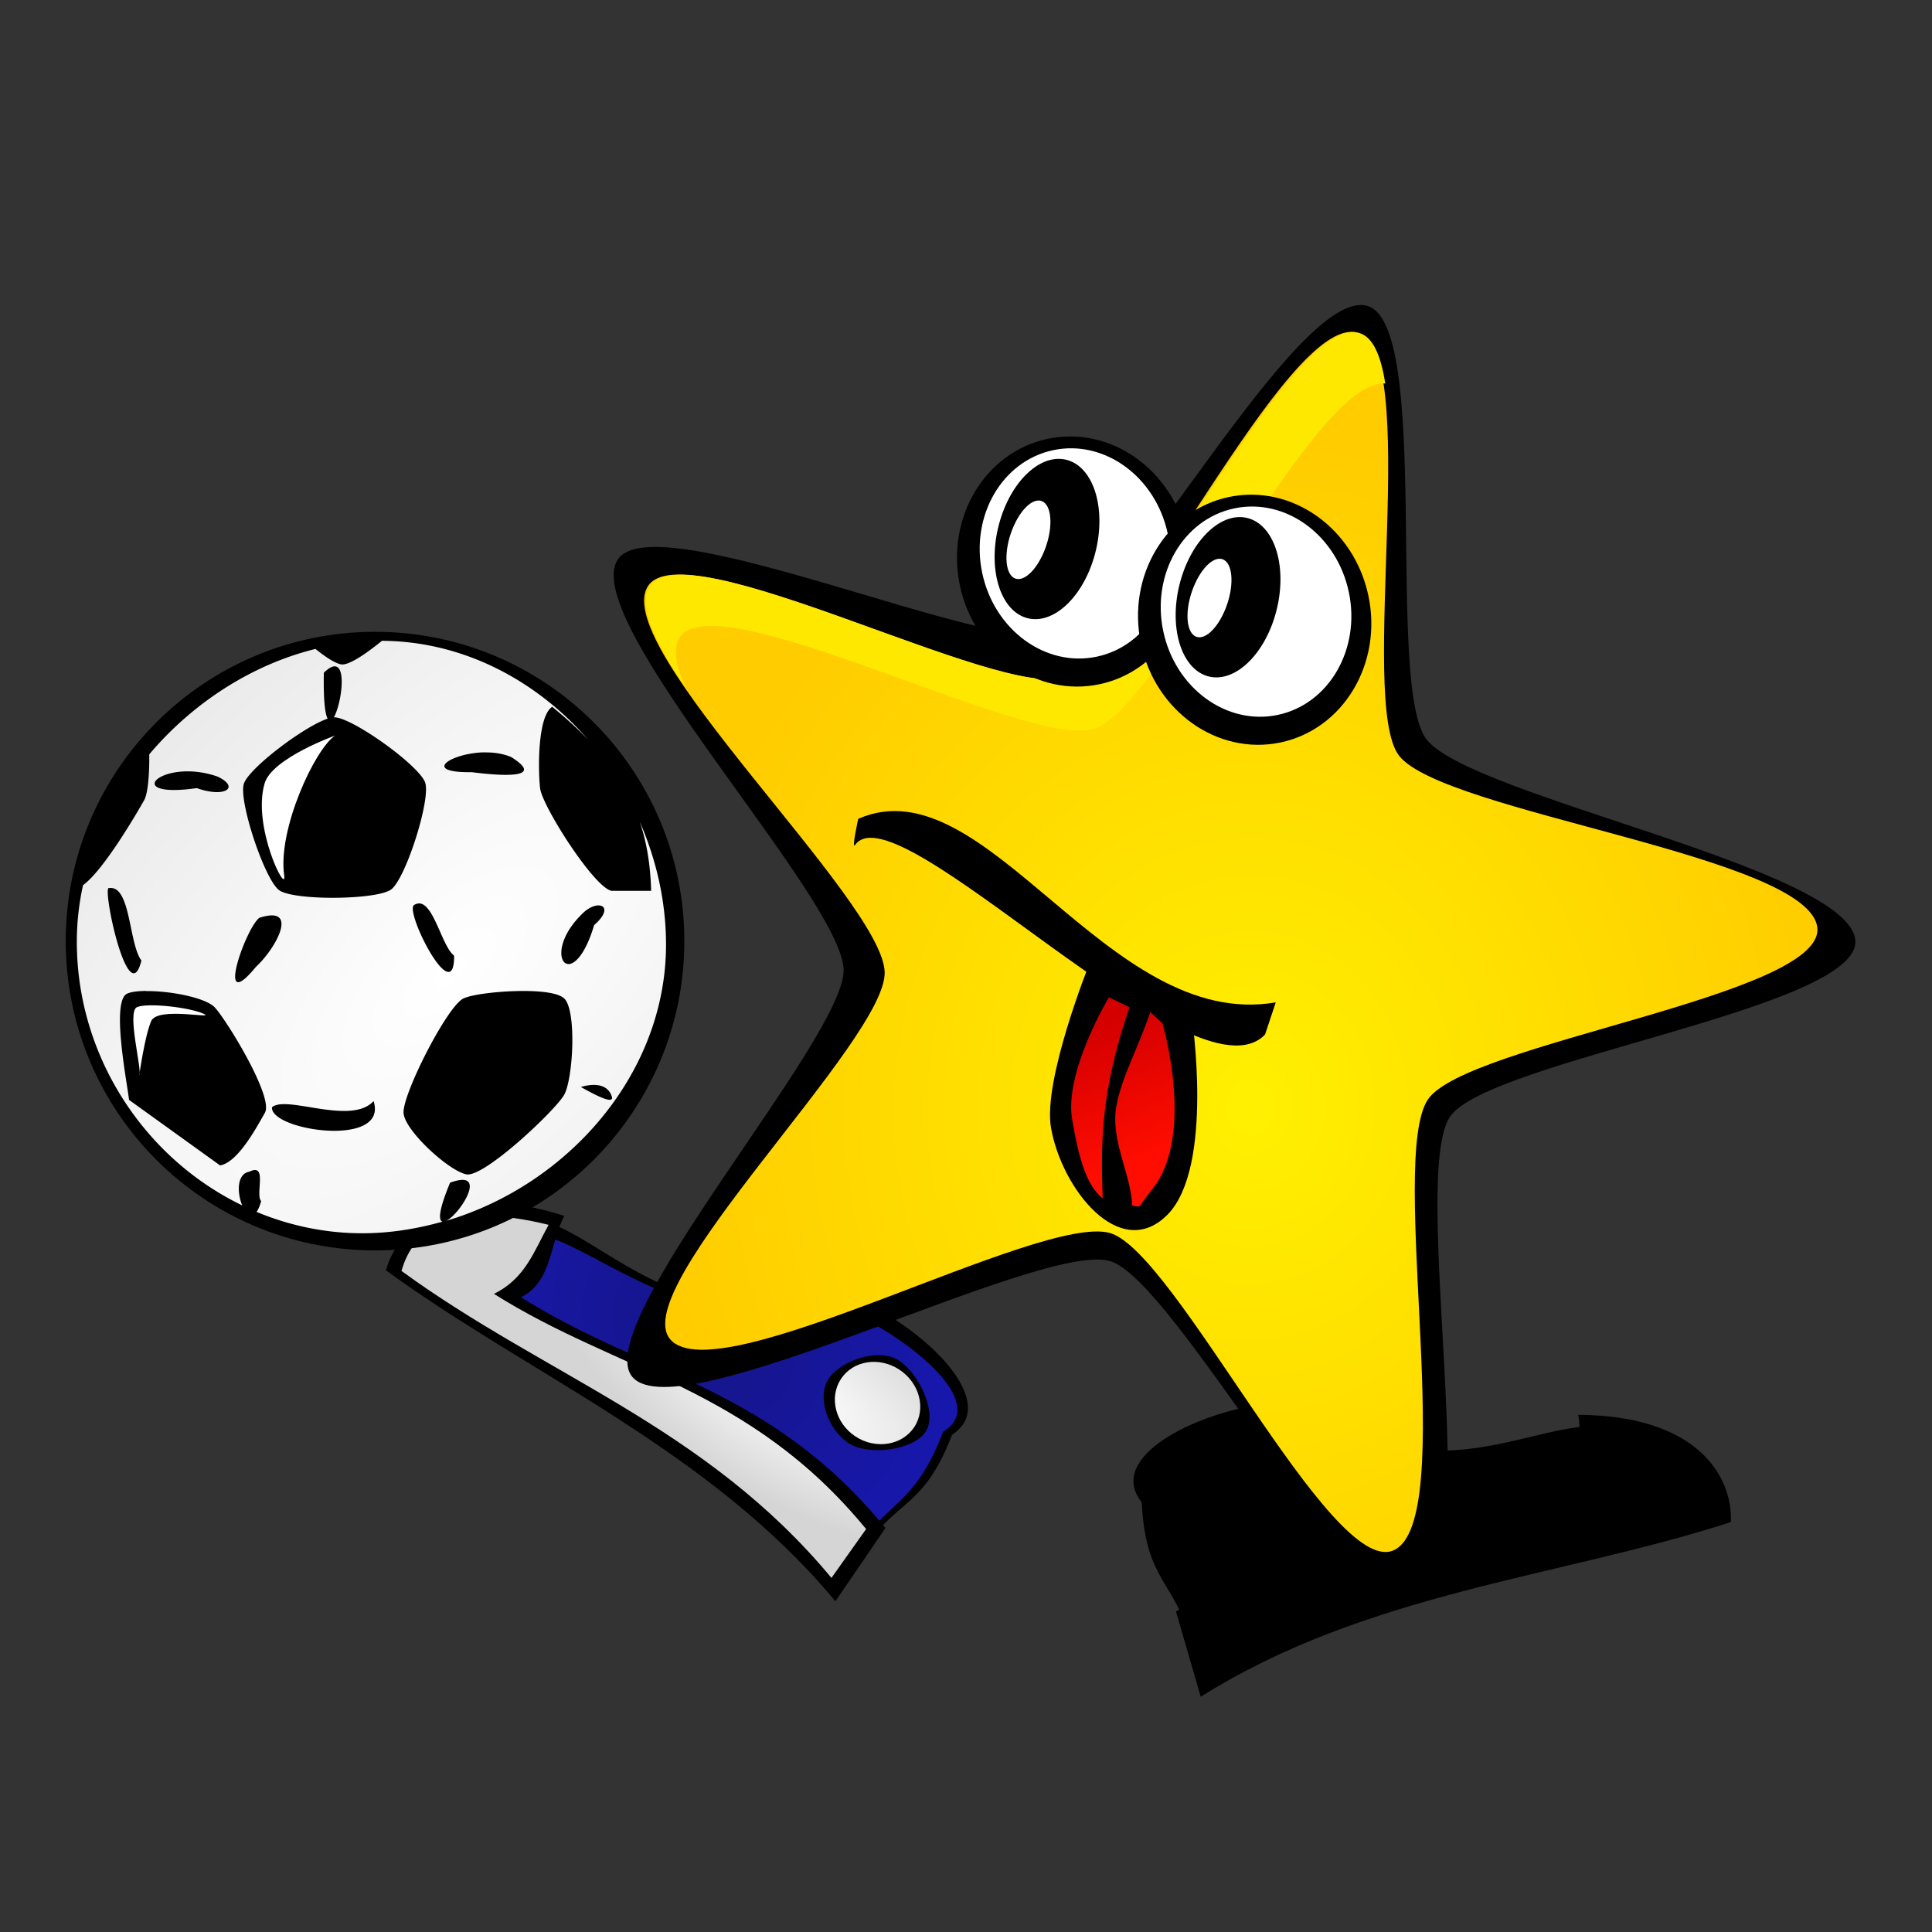
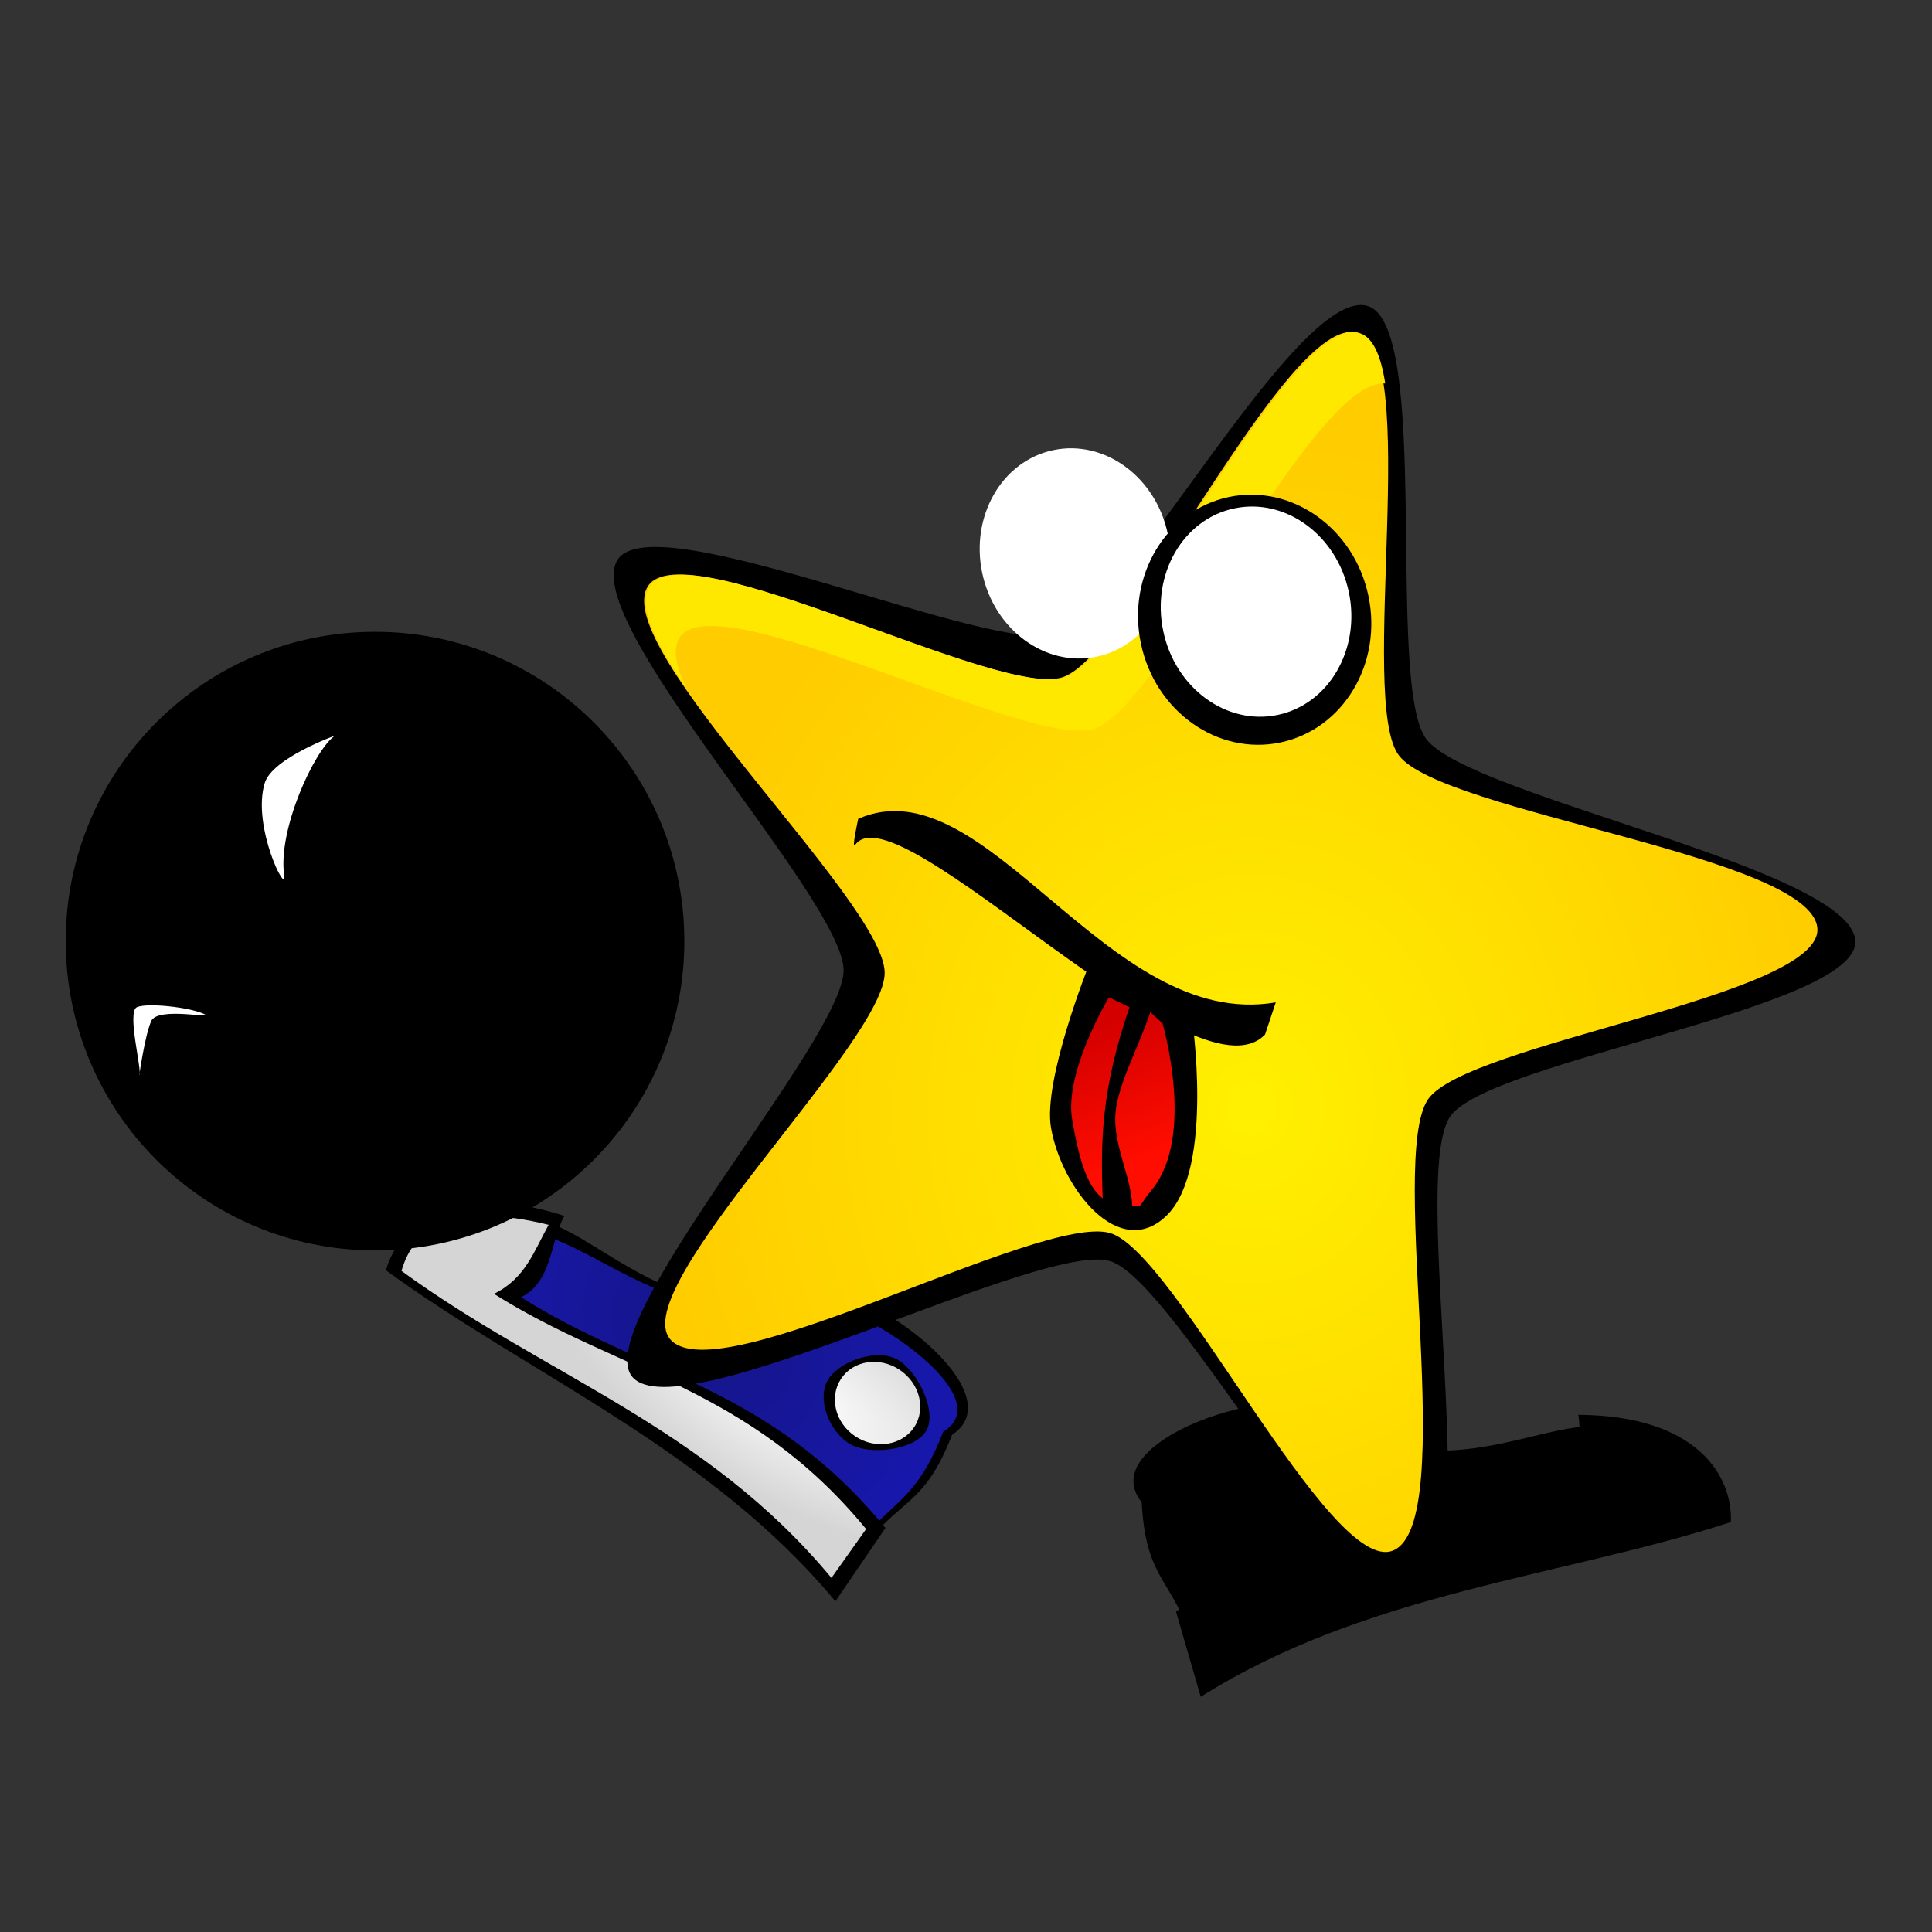
<svg xmlns="http://www.w3.org/2000/svg" xmlns:xlink="http://www.w3.org/1999/xlink" viewBox="0 0 256 256">
  <rect x="0" y="0" width="256" height="256" fill="#333333" stroke="none" />
  <defs>
    <radialGradient id="e" gradientUnits="userSpaceOnUse" cy="177.71" cx="532.2" gradientTransform="matrix(.999 .044 -.049 1.119 75.184 -55.361)" r="69.004">
      <stop offset="0" stop-color="#fff000" />
      <stop offset="1" stop-color="#fc0" />
    </radialGradient>
    <radialGradient id="f" xlink:href="#a" gradientUnits="userSpaceOnUse" cy="216.91" cx="456.21" gradientTransform="matrix(-1.451 -1.49 3.259 -3.174 448.18 1515.5)" r="42" />
    <radialGradient id="d" xlink:href="#a" gradientUnits="userSpaceOnUse" cy="228.17" cx="607.24" gradientTransform="matrix(1.303 0 0 .523 -179.28 116.51)" r="23.701" />
    <radialGradient id="c" xlink:href="#b" gradientUnits="userSpaceOnUse" cy="232.34" cx="616.2" gradientTransform="matrix(1.296 -.129 .099 .989 -198.23 85.164)" r="23.115" />
    <linearGradient id="a">
      <stop offset="0" stop-color="#fff" />
      <stop offset="1" stop-color="#d5d5d5" />
    </linearGradient>
    <linearGradient id="b">
      <stop offset="0" stop-color="#161688" />
      <stop offset="1" stop-color="#1717ac" />
    </linearGradient>
    <linearGradient id="g" y2="172.25" gradientUnits="userSpaceOnUse" x2="587.12" y1="157.25" x1="581.16">
      <stop offset="0" stop-color="#d40000" />
      <stop offset="1" stop-color="#ff0d00" />
    </linearGradient>
  </defs>
  <path d="M126.151 190.118c9.949-6.467-18.397-25.356-21.634-17.453-24.95 2.964-30.152-22.105-46.477-6.082 18.08 16.256 42.014 21.949 57.361 37.301 4.217-5.258 7.293-4.823 10.75-13.766z" />
  <path d="M593.85 230.92c-4.553-8.202 23.492-8.18 21.317-3.794 17.517 13.172 33.811-.576 38.408 16.132-20.761 4.333-39.579-1.634-57.882 3.217-.876-5.814-3.156-7.295-1.843-15.554z" fill="url(#c)" transform="matrix(-.991 -.576 -.576 .991 846.5 302.92)" />
  <path d="M119.136 180.286c2.68 1.764 5.12 6.99 3.517 9.425-1.603 2.436-7.56 3.261-10.24 1.498-2.68-1.763-4.227-6.063-2.623-8.499 1.603-2.436 6.667-4.187 9.346-2.424zm-44.352-19.175c-1.922 3.476-1.604 8.764-5.752 10.775 16.44 10.398 32.858 11.761 48.296 30.576l-6.634 9.717C94.05 192.118 70.136 182.19 51.137 168.32c1.623-5.798 8.566-12.062 23.647-7.208z" />
  <path d="M601.84 227.27c-2.794.155-4.967 2.336-4.826 4.876.141 2.54 2.545 4.506 5.339 4.351 2.794-.155 4.924-2.374 4.783-4.914-.142-2.54-2.502-4.468-5.296-4.313zm43.466 5.902c-.074 3.464-.79 6.737 1.457 10.072-16.956.635-30.971-5.533-50.862 1.889l.628 6.897c21.347-7.834 40.393-3.572 60.802-5.704 1.317-5.084-1.173-9.973-12.025-13.154z" fill="url(#d)" transform="matrix(-.991 -.576 -.576 .991 846.5 302.92)" />
  <path d="M151.279 199.055c-7.442-9.242 25.374-18.372 25.991-9.854 22.789 10.581 35.534-11.625 46.062 8.683-22.241 9.822-46.758 7.785-66.12 17.599-2.372-6.31-5.431-6.853-5.934-16.428z" />
  <path d="M593.85 230.92c-4.553-8.202 23.492-8.18 21.317-3.794 17.517 13.172 33.811-.576 38.408 16.132-20.761 4.333-39.579-1.634-57.882 3.217-.876-5.814-3.156-7.295-1.843-15.554z" fill="url(#c)" transform="rotate(-12.035 105.168 2736.98) scale(1.146)" />
  <path d="M161.005 191.894c-3.095.842-7.04 5.049-6.275 7.863.766 2.814 6.17 5.452 9.265 4.61 3.096-.842 5.904-4.446 5.138-7.26-.765-2.814-5.033-6.055-8.128-5.213zm48.117-4.42c.745 3.901-1.203 8.828 2.113 12.03-18.86 4.764-34.886.952-55.412 14.028l3.28 11.299c22.062-13.886 47.877-15.879 70.249-23.148.261-6.015-4.388-14.129-20.23-14.21z" />
-   <path d="M601.84 227.27c-2.794.155-4.967 2.336-4.826 4.876.141 2.54 2.545 4.506 5.339 4.351 2.794-.155 4.924-2.374 4.783-4.914-.142-2.54-2.502-4.468-5.296-4.313zm43.466 5.902c-.074 3.464-.79 6.737 1.457 10.072-16.956.635-30.971-5.533-50.862 1.889l.628 6.897c21.347-7.834 40.393-3.572 60.802-5.704 1.317-5.084-1.173-9.973-12.025-13.154z" fill="url(#d)" transform="rotate(-12.035 105.168 2736.98) scale(1.146)" />
  <path d="M188.065 211.85c-8.314 3.499-32.333-42.225-40.991-44.754-9.212-2.69-56.994 22.631-63.269 15.37-5.897-6.825 28.249-44.984 27.977-53.999-.288-9.593-34.947-46.034-29.98-54.244 4.67-7.717 50 12.826 58.49 9.783 9.034-3.239 31.42-45.695 40.765-43.507 8.782 2.055 2.449 50.34 7.967 57.474 5.872 7.592 56.007 17.059 56.814 26.622.759 8.988-48.606 15.898-53.686 23.352-5.405 7.93 4.756 60.182-4.089 63.904z" />
  <path d="M614.65 218.12c-7.252 3.052-25.178-34.494-32.73-36.699-8.036-2.347-45.385 18.627-50.858 12.292-5.144-5.954 25.025-34.605 24.789-42.469-.251-8.368-31.74-37.407-27.407-44.57 4.073-6.732 40.644 13.107 48.051 10.452 7.88-2.825 25.768-41.746 33.919-39.838 7.66 1.793.094 42.705 4.908 48.929 5.122 6.622 47.666 11.607 48.37 19.949.662 7.84-40.586 13.286-45.017 19.788-4.715 6.918 3.69 48.919-4.025 52.167z" fill="url(#e)" transform="translate(-519.78 -44.52) scale(1.146)" />
  <path d="M179.111 44c-9.707.632-29.251 42.612-38.003 45.75-8.49 3.043-50.408-19.69-55.078-11.974-1.535 2.538.84 7.487 4.881 13.378-1.322-2.824-1.797-5.12-.902-6.6 4.669-7.717 46.623 15.02 55.113 11.977 8.893-3.188 28.896-46.453 38.432-45.718-.588-3.754-1.662-6.27-3.552-6.713-.292-.069-.578-.119-.891-.099z" fill="#fee800" />
  <g>
    <path d="M90.678 124.7c0 22.635-18.35 40.984-40.984 40.984S8.71 147.335 8.71 124.701s18.35-40.984 40.984-40.984 40.984 18.349 40.984 40.984z" />
-     <path d="M485.22 108.94c-2.008 1.629-3.912 2.89-4.75 2.719-.729-.15-1.809-.87-2.938-1.781-7.436 1.84-14.225 6.282-19.218 12.188.027 2.38-.163 4.553-.594 5.312-.859 1.513-4.687 8.102-7.063 9.813a30.302 30.302 0 00-.718 6.53c0 13.268 7.835 25.055 19.125 30.5-.594-1.41-.665-3.656.843-3.905 2.128-1.059.638 2.672 1.344 3.406-.16.588-.341.987-.531 1.25 3.782 1.57 7.898 2.469 12.219 2.469 3.167 0 6.276-.494 9.281-1.344-.488-.122-.452-1.306.875-4.5 4.544-1.689 1.16 3.638-.438 4.406 14.09-4.179 25.407-17.03 25.407-31.938 0-4.93-1.094-9.76-3.032-14.188.867 2.565 1.232 5.19 1.313 7.969h-4.594c-2.033-.416-8.018-9.813-8.25-11.875-.226-2.005-.325-8.27 1.406-9.406 1.568 1.301 2.944 2.536 4.125 3.78-5.98-6.853-14.444-11.355-23.812-11.405zm-5.625 2.969c1.626-.347.902 4.447.063 5.875h.03c2.076-.014 9.878 5.593 10.532 7.562.654 1.97-2.267 11.113-3.938 12.344s-11.25 1.302-12.938.094c-1.687-1.208-4.721-10.335-4.094-12.312.569-1.79 6.938-6.614 9.688-7.531-.295-.55-.495-2.096-.438-5.313.448-.433.806-.657 1.094-.718zm17.125 9.937c.25-.013.497-.005.75 0 .933.018 1.865.183 2.688.532 4.207 2.633-1.55 2.135-4.563 1.75-5.725.081-2.617-2.077 1.125-2.282zm-33.906 2.188c1.017.007 2.164.179 3.375.594 2.665 1.242.902 2.513-2.375 1.343-7.252 1.036-5.408-1.968-1-1.937zm-9.219 13.5c.02-.019.036-.01.063 0 2.527-.395 2.272 6.408 3.75 8.375-1.464 5.897-4.417-7.794-3.813-8.375zm36.062 1.781c1.624.281 2.547 5.008 3.906 6.031.04 6.233-5.67-4.953-4.656-5.844.264-.164.518-.227.75-.187zm20.594.219c.854-.001 1.13.848-.5 2.281-2.448 8.237-6.381 3.556-1.375-1.313.64-.655 1.363-.968 1.875-.968zm-37.78 1.156c2.602-.023.164 4.13-1.813 5.937-4.788 5.83-1.25-4.374.375-5.656.594-.193 1.065-.278 1.437-.281zm-14.532 8.75c2.796-.034 6.919.757 7.969 1.906 1.4 1.532 6.805 10.352 5.781 12.156-1.024 1.805-3.142 5.746-5.187 6.094l-10.49-7.55c-.002-.004-.03.004-.031 0-.239-2.088-2.105-11.456-.22-12.312.473-.215 1.256-.301 2.188-.313zm42.75 0c2.511-.07 4.957.14 5.656.906 1.4 1.532.962 9.29-.062 11.094-1.024 1.805-9.28 9.604-11.312 9.188-2.033-.417-7.018-4.97-7.25-7.031-.232-2.063 5.048-12.455 6.937-13.313.945-.429 3.52-.774 6.032-.843zm7.531 11.094s2.856-1.009 3.563 1.062c.366 1.072-1.972-.178-3.563-1.062zm-23.969 1.625c1.745 5.447-11.926 3.422-11.75.719 1.657-1.465 9.142 2.144 11.75-.719z" fill="url(#f)" transform="translate(-505.45 -39.934) scale(1.146)" />
    <path d="M44.386 97.473s-8.318 2.986-9.314 6.305c-1.72 5.732 2.99 15.054 2.58 12.18-.86-6.018 4.012-16.622 6.734-18.485zM18.455 142.47c.43-.574-1.72-8.455-.287-9.029s6.735 0 8.742.86-6.02-1.003-6.879 1.003-1.576 7.165-1.576 7.165z" fill="#fff" />
  </g>
  <g>
-     <path d="M157.333 71.233c1.89 8.98-3.326 17.682-11.65 19.433-8.324 1.752-16.604-4.11-18.493-13.09-1.89-8.982 3.326-17.683 11.65-19.434 8.324-1.752 16.603 4.11 18.493 13.09z" />
    <path d="M154.74 70.743c1.59 7.557-2.626 14.842-9.417 16.27-6.79 1.43-13.584-3.539-15.175-11.096-1.59-7.557 2.626-14.842 9.417-16.271 6.79-1.429 13.584 3.54 15.174 11.097z" fill="#fff" />
-     <path d="M145.105 73.35c-1.523 5.768-5.61 9.58-9.128 8.515-3.519-1.065-5.136-6.604-3.612-12.372s5.611-9.58 9.13-8.515c3.517 1.066 5.134 6.605 3.61 12.373z" />
-     <path d="M138.218 73.37c-1.2 2.687-3.042 4.04-4.115 3.021-1.073-1.018-.971-4.023.228-6.71 1.199-2.688 3.04-4.041 4.114-3.022 1.074 1.018.972 4.023-.227 6.71z" fill="#fff" />
+     <path d="M138.218 73.37c-1.2 2.687-3.042 4.04-4.115 3.021-1.073-1.018-.971-4.023.228-6.71 1.199-2.688 3.04-4.041 4.114-3.022 1.074 1.018.972 4.023-.227 6.71" fill="#fff" />
  </g>
  <g>
    <path d="M181.322 78.948c1.89 8.981-3.326 17.682-11.65 19.433-8.324 1.752-16.604-4.109-18.494-13.09-1.89-8.982 3.327-17.682 11.65-19.434 8.325-1.751 16.604 4.11 18.494 13.091z" />
    <path d="M178.728 78.458c1.59 7.557-2.626 14.842-9.416 16.271-6.79 1.429-13.585-3.54-15.175-11.097-1.59-7.557 2.626-14.842 9.416-16.27 6.791-1.43 13.585 3.538 15.175 11.096z" fill="#fff" />
-     <path d="M169.094 81.066c-1.523 5.768-5.61 9.58-9.129 8.515-3.518-1.066-5.135-6.605-3.611-12.373 1.524-5.767 5.61-9.58 9.129-8.514 3.518 1.065 5.135 6.604 3.611 12.372z" />
    <path d="M162.206 81.085c-1.199 2.687-3.04 4.04-4.114 3.022-1.074-1.02-.972-4.024.227-6.711 1.2-2.688 3.042-4.04 4.115-3.022 1.073 1.018.972 4.023-.228 6.71z" fill="#fff" />
  </g>
  <path d="M113.72 108.501c16.96-7.468 32.895 28.181 55.326 24.32l-1.419 4.255c-9.333 9.75-48.757-32.82-54.311-25.13-.531.735.405-3.444.405-3.444z" />
  <path d="M144.33 127.75s-6.172 15.372-5.067 21.684c1.419 8.106 9.12 17.833 15.402 11.55 6.282-6.282 3.242-26.345 3.242-26.345z" />
  <path d="M581.78 154.16s-5.214 8.65-4.25 14.156c.723 4.13 1.567 7.573 3.531 9.094-.258-6.612-.166-12.604 3.094-22.094zm4.781 1.719c-1.517 4.431-3.285 7.424-3.915 10.843-.73 3.953 1.685 7.85 1.821 11.5 1.188.318.676.12 2.25-1.78 5.127-6.188 1.25-19.281 1.25-19.281z" fill="url(#g)" transform="translate(-519.78 -44.52) scale(1.146)" />
</svg>